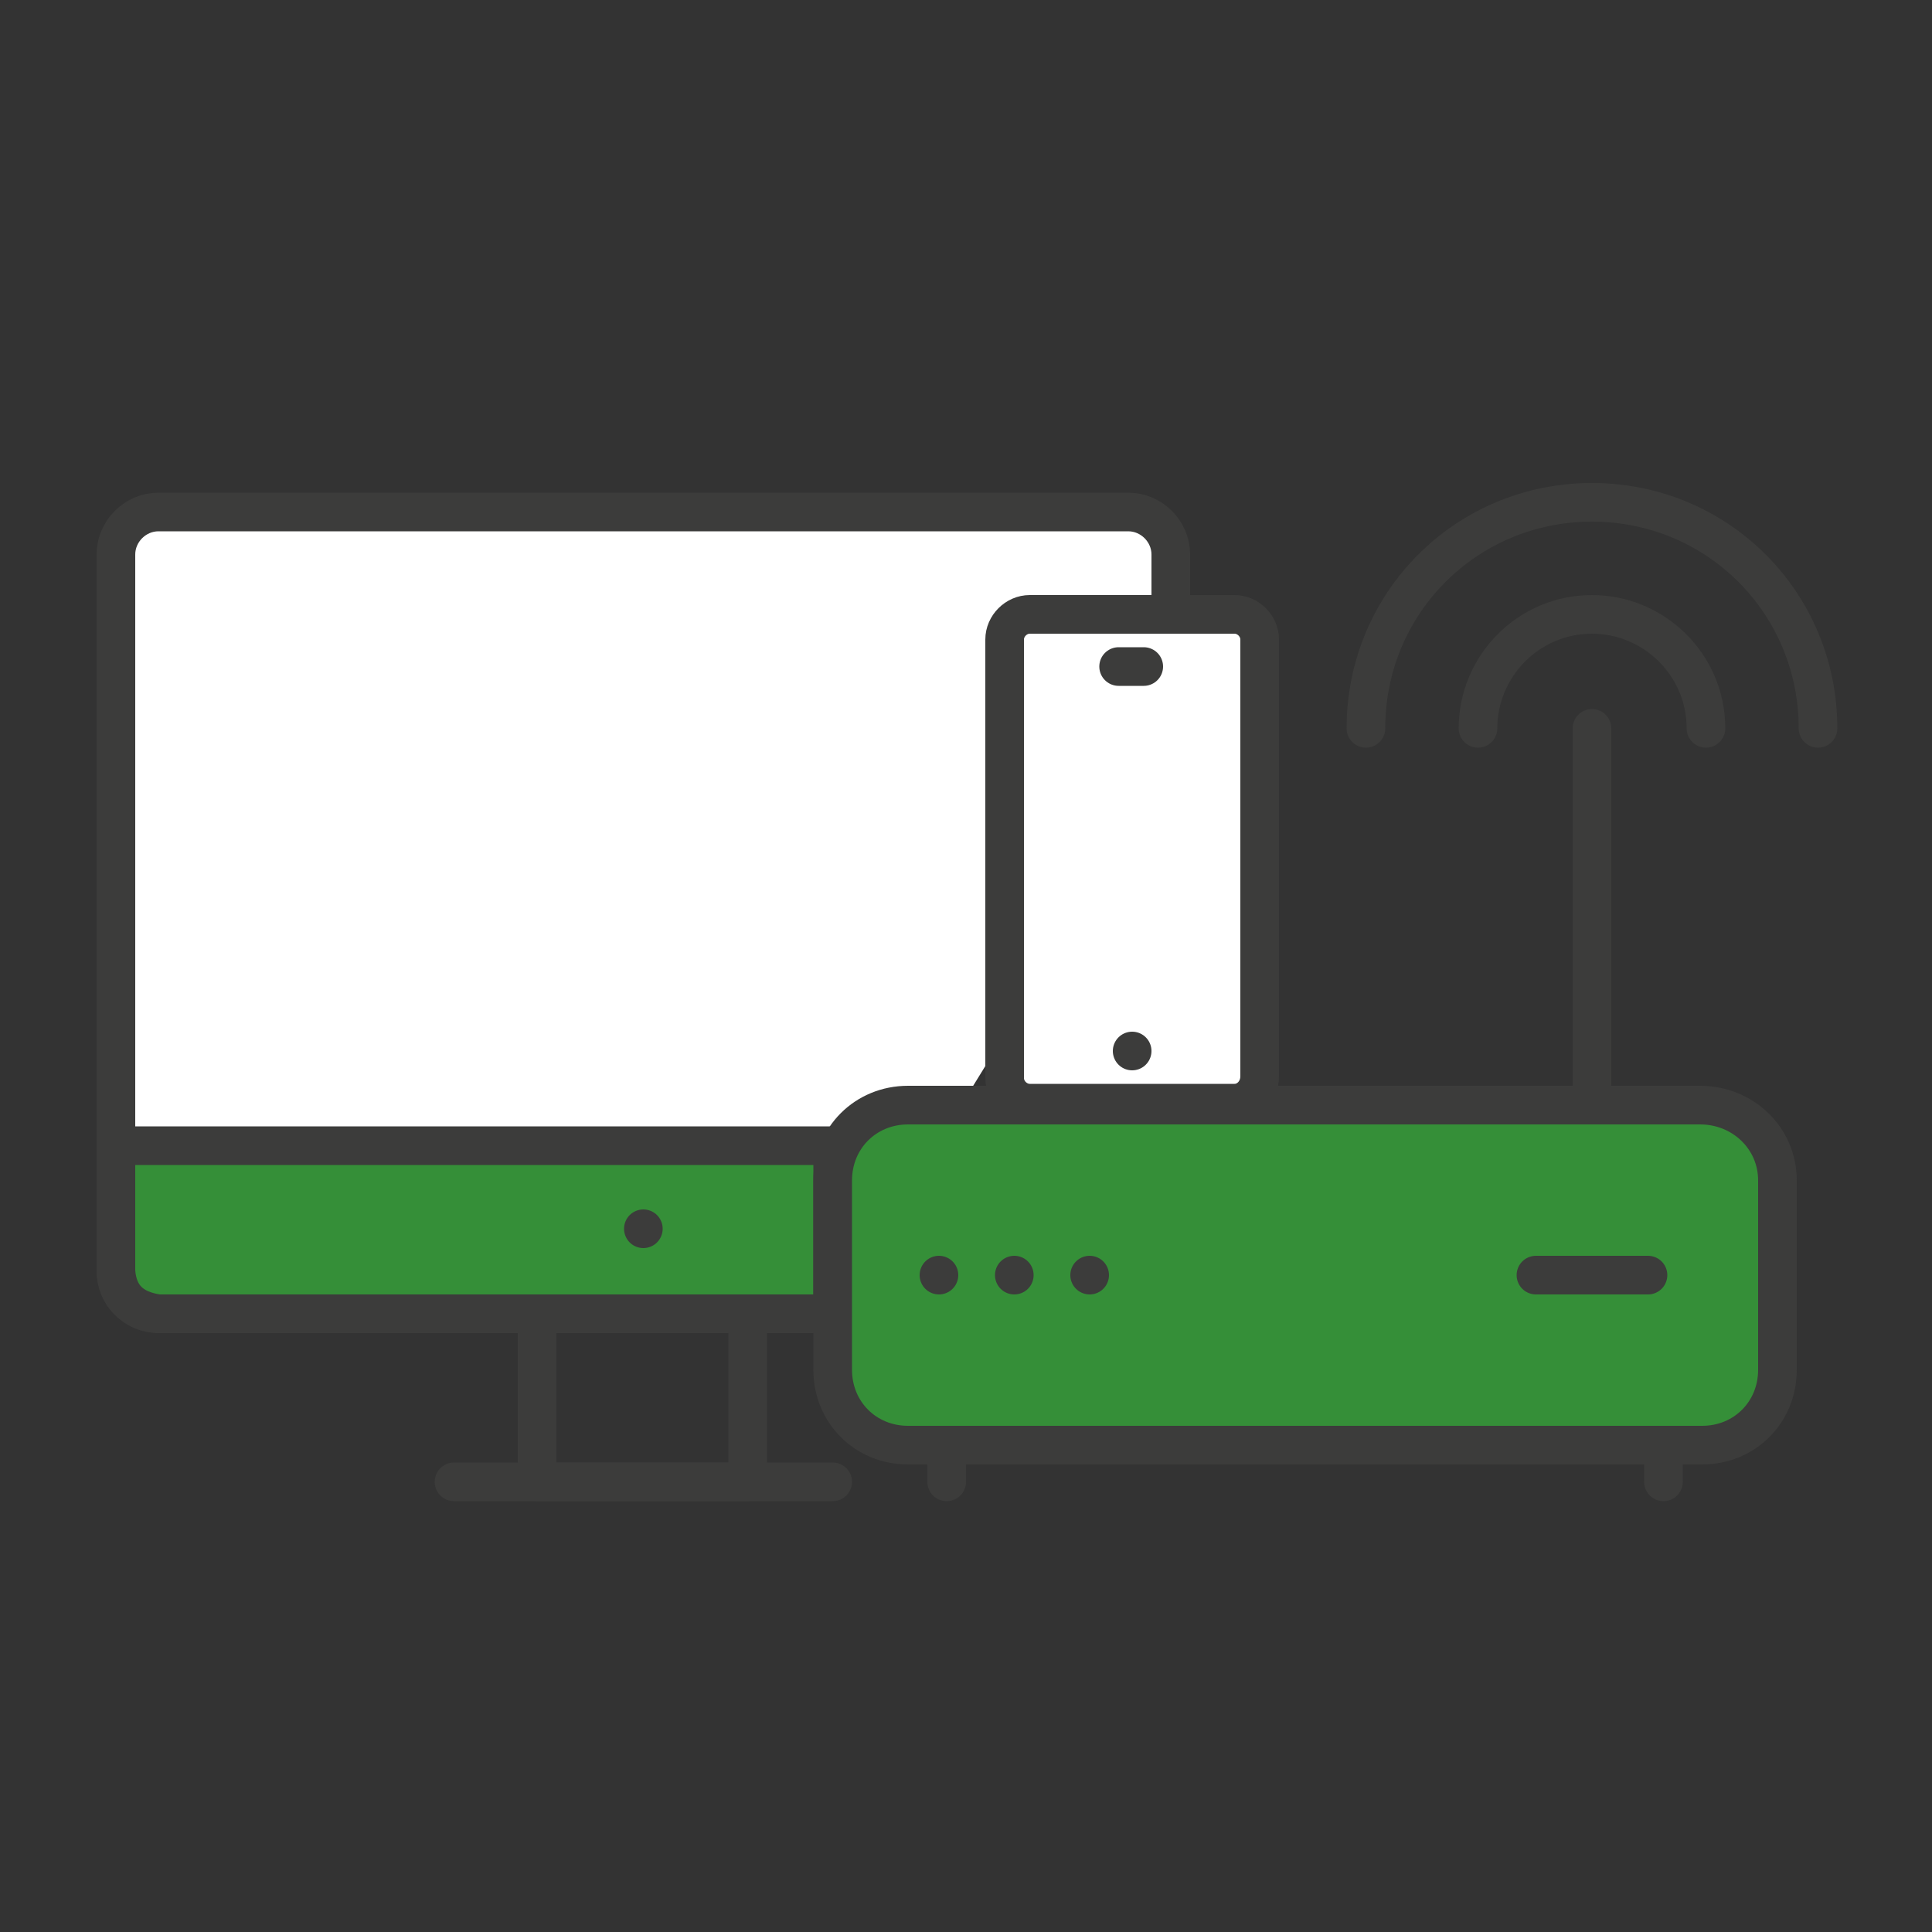
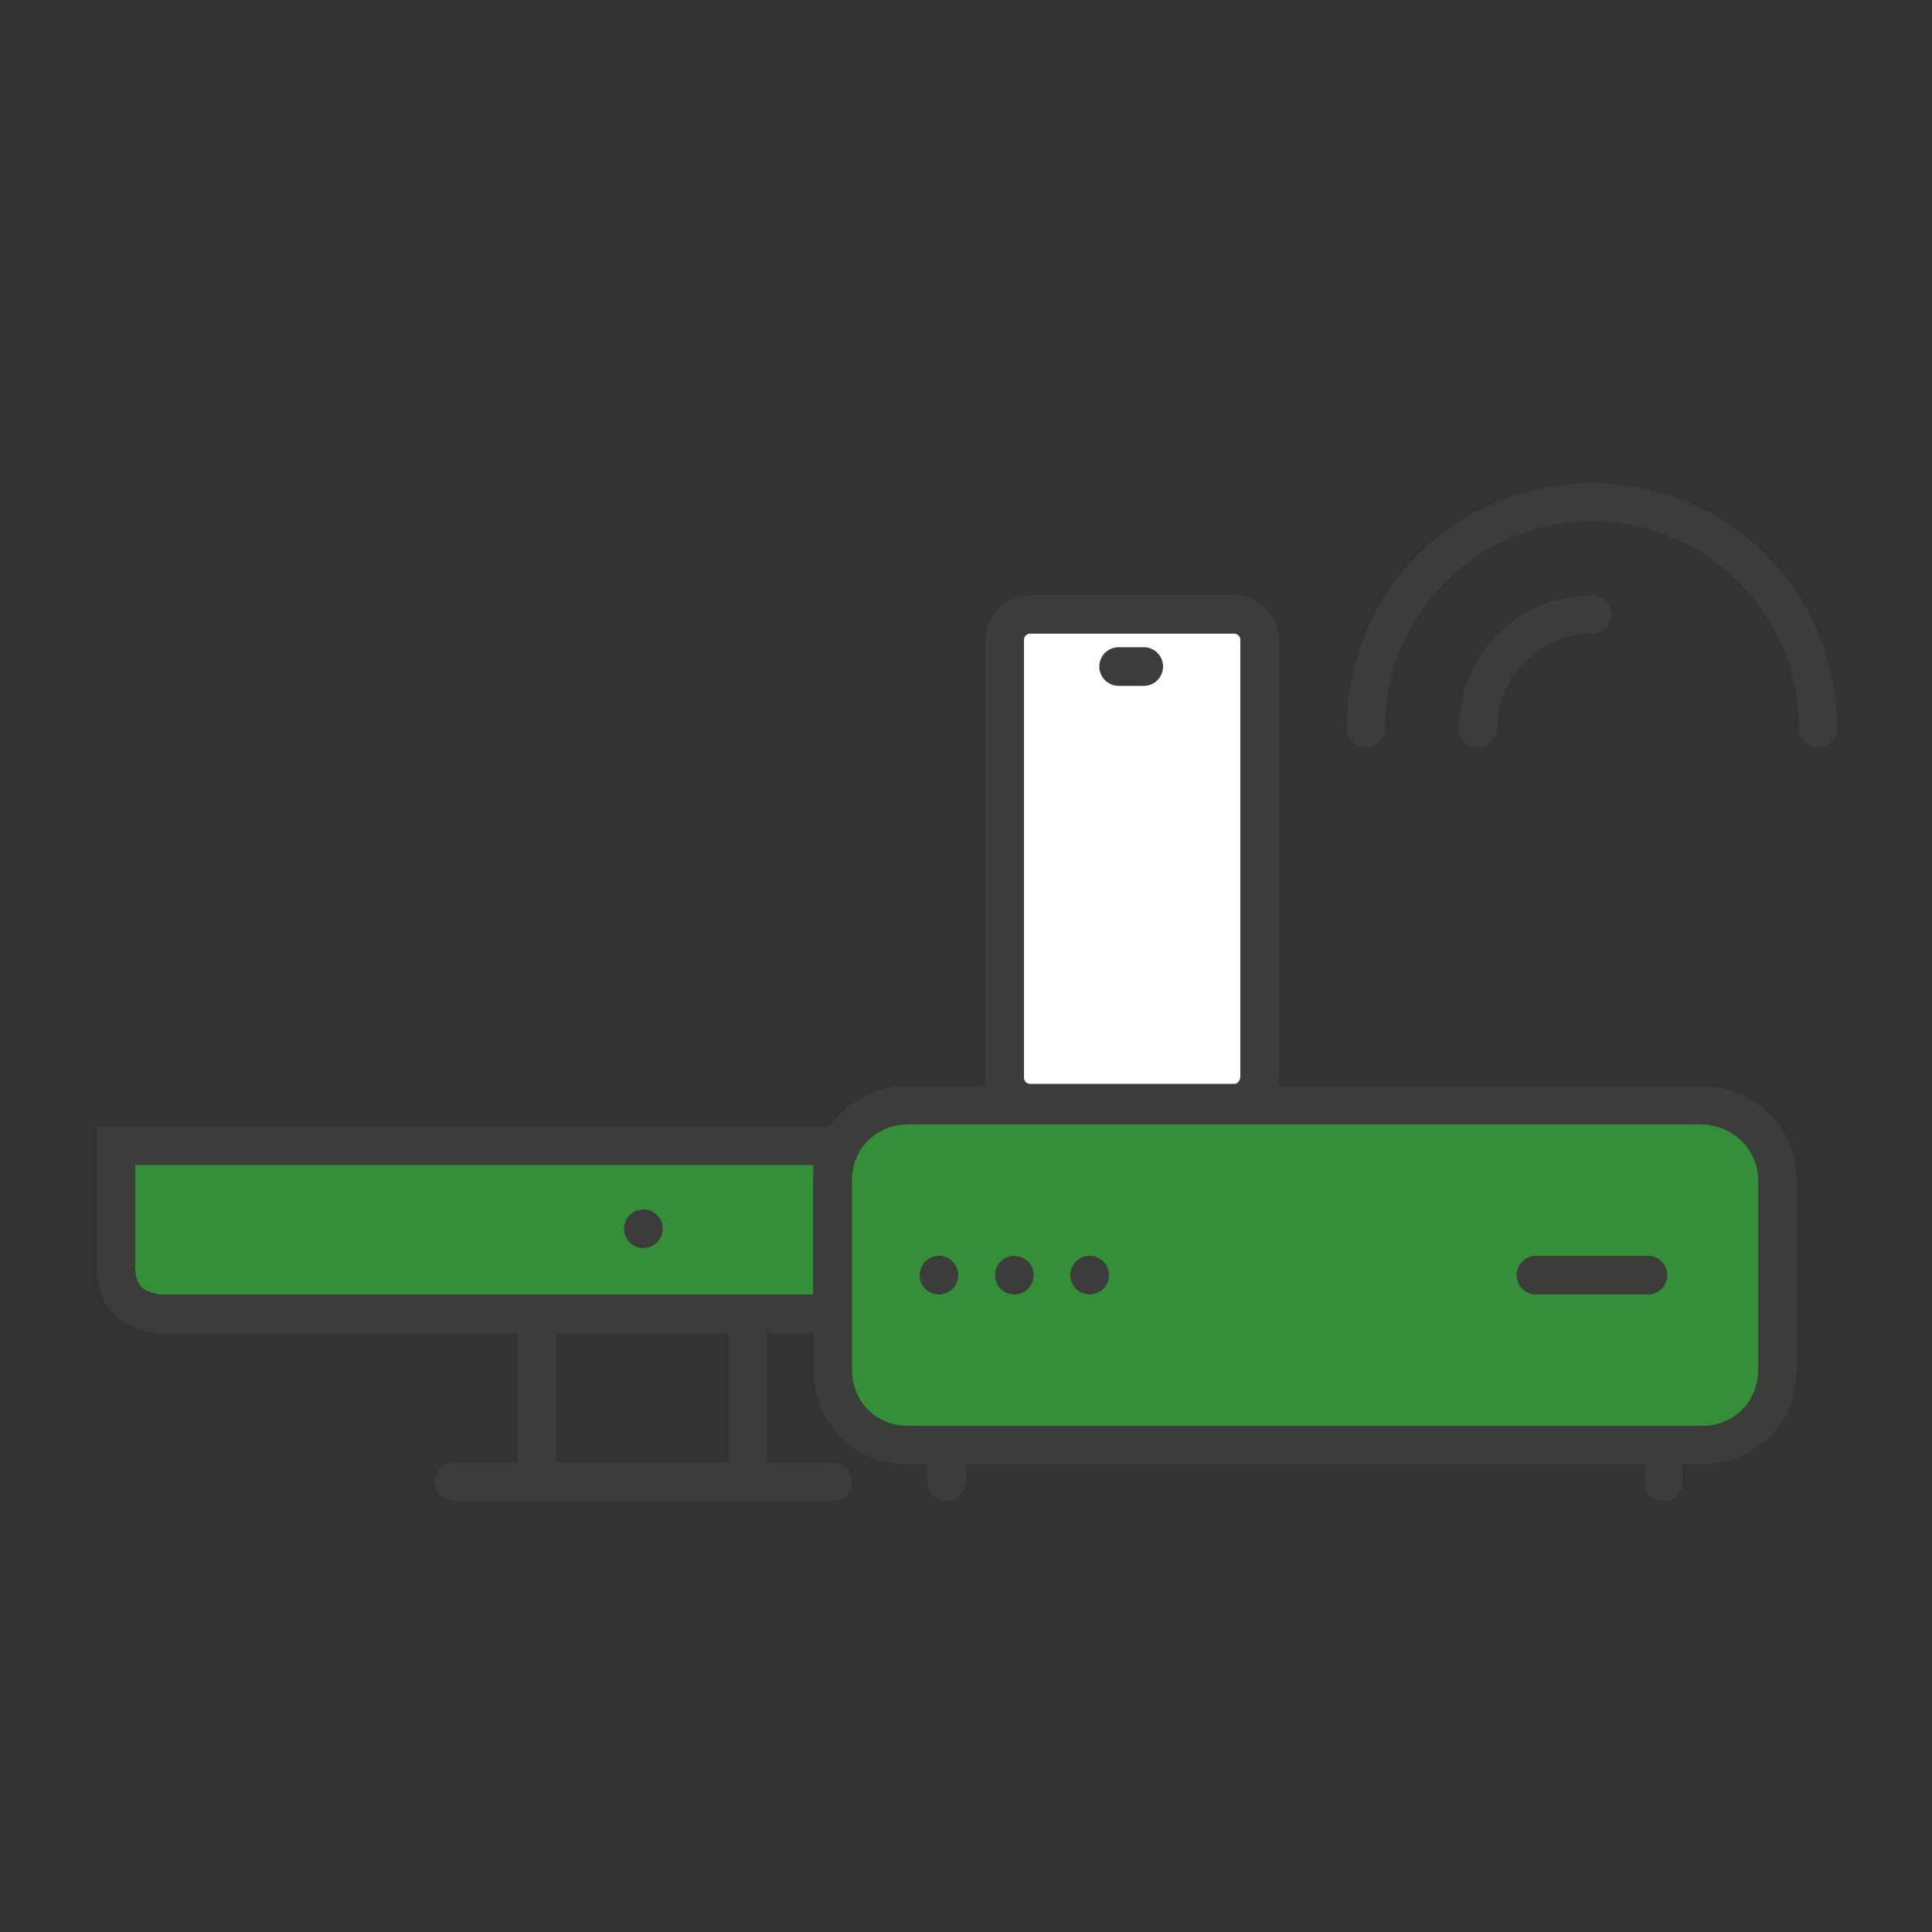
<svg xmlns="http://www.w3.org/2000/svg" version="1.1" id="Layer_1" x="0px" y="0px" viewBox="0 0 100 100" enable-background="new 0 0 100 100" xml:space="preserve">
  <rect x="0" y="0" width="100" height="100" fill="#333333" stroke="none" />
  <g>
-     <path fill="#FFFFFF" stroke="#3C3C3B" stroke-width="2" stroke-linecap="round" stroke-linejoin="round" stroke-miterlimit="10" d="   M60.6,39.6V28.7c0-1.2-1-2.2-2.2-2.2H8.2c-1.2,0-2.2,1-2.2,2.2v37.1C6,67,7,68,8.2,68h34.9" />
    <polygon fill="none" stroke="#3C3C3B" stroke-width="2" stroke-linecap="round" stroke-linejoin="round" stroke-miterlimit="10" points="   38.7,76.7 27.8,76.7 27.8,68 38.7,68 38.7,76.7  " />
    <line fill="none" stroke="#3C3C3B" stroke-width="2" stroke-linecap="round" stroke-linejoin="round" stroke-miterlimit="10" x1="43.1" y1="76.7" x2="23.5" y2="76.7" />
    <path fill="#FFFFFF" stroke="#3C3C3B" stroke-width="2" stroke-linecap="round" stroke-linejoin="round" stroke-miterlimit="10" d="   M63.9,57.1H53.3c-0.7,0-1.3-0.6-1.3-1.3V33.1c0-0.7,0.6-1.3,1.3-1.3h10.6c0.7,0,1.3,0.6,1.3,1.3v22.6   C65.2,56.5,64.6,57.1,63.9,57.1L63.9,57.1z" />
    <path fill="#358F38" stroke="#3C3C3B" stroke-width="2" stroke-miterlimit="10" d="M43.1,68v-8.7H6l0,6.5c0.1,1.3,0.8,2,2.2,2.2   L43.1,68z" />
    <line fill="none" stroke="#3C3C3B" stroke-width="2" stroke-linecap="round" stroke-linejoin="round" stroke-miterlimit="10" x1="57.9" y1="34.5" x2="59.2" y2="34.5" />
-     <line fill="none" stroke="#3C3C3B" stroke-width="2" stroke-linecap="round" stroke-linejoin="round" stroke-miterlimit="10" x1="58.6" y1="54.4" x2="58.6" y2="54.4" />
    <line fill="none" stroke="#3C3C3B" stroke-width="2" stroke-linecap="round" stroke-linejoin="round" stroke-miterlimit="10" x1="33.3" y1="63.6" x2="33.3" y2="63.6" />
-     <path fill="none" stroke="#3C3C3B" stroke-width="2" stroke-linecap="round" stroke-linejoin="round" stroke-miterlimit="10" d="   M76.5,37.7c0-3.2,2.6-5.9,5.9-5.9c3.2,0,5.9,2.6,5.9,5.9" />
+     <path fill="none" stroke="#3C3C3B" stroke-width="2" stroke-linecap="round" stroke-linejoin="round" stroke-miterlimit="10" d="   M76.5,37.7c0-3.2,2.6-5.9,5.9-5.9" />
    <path fill="none" stroke="#3C3C3B" stroke-width="2" stroke-linecap="round" stroke-linejoin="round" stroke-miterlimit="10" d="   M70.7,37.7c0-6.5,5.2-11.7,11.7-11.7c6.5,0,11.7,5.2,11.7,11.7" />
-     <line fill="none" stroke="#3C3C3B" stroke-width="2" stroke-linecap="round" stroke-linejoin="round" stroke-miterlimit="10" x1="82.4" y1="57.2" x2="82.4" y2="37.7" />
    <line fill="none" stroke="#3C3C3B" stroke-width="2" stroke-linecap="round" stroke-linejoin="round" stroke-miterlimit="10" x1="49" y1="76.7" x2="49" y2="74.8" />
    <line fill="none" stroke="#3C3C3B" stroke-width="2" stroke-linecap="round" stroke-linejoin="round" stroke-miterlimit="10" x1="86.1" y1="76.7" x2="86.1" y2="74.8" />
    <path fill="#358F38" stroke="#3C3C3B" stroke-width="2" stroke-miterlimit="10" d="M92,61.1v9.8c0,2.2-1.7,3.9-3.9,3.9H47   c-2.2,0-3.9-1.7-3.9-3.9v-9.8c0-2.2,1.7-3.9,3.9-3.9h41C90.2,57.2,92,58.9,92,61.1L92,61.1z" />
    <line fill="none" stroke="#3C3C3B" stroke-width="2" stroke-linecap="round" stroke-linejoin="round" stroke-miterlimit="10" x1="56.4" y1="66" x2="56.4" y2="66" />
    <line fill="none" stroke="#3C3C3B" stroke-width="2" stroke-linecap="round" stroke-linejoin="round" stroke-miterlimit="10" x1="52.5" y1="66" x2="52.5" y2="66" />
    <line fill="none" stroke="#3C3C3B" stroke-width="2" stroke-linecap="round" stroke-linejoin="round" stroke-miterlimit="10" x1="48.6" y1="66" x2="48.6" y2="66" />
    <line fill="none" stroke="#3C3C3B" stroke-width="2" stroke-linecap="round" stroke-linejoin="round" stroke-miterlimit="10" x1="85.3" y1="66" x2="79.5" y2="66" />
  </g>
</svg>